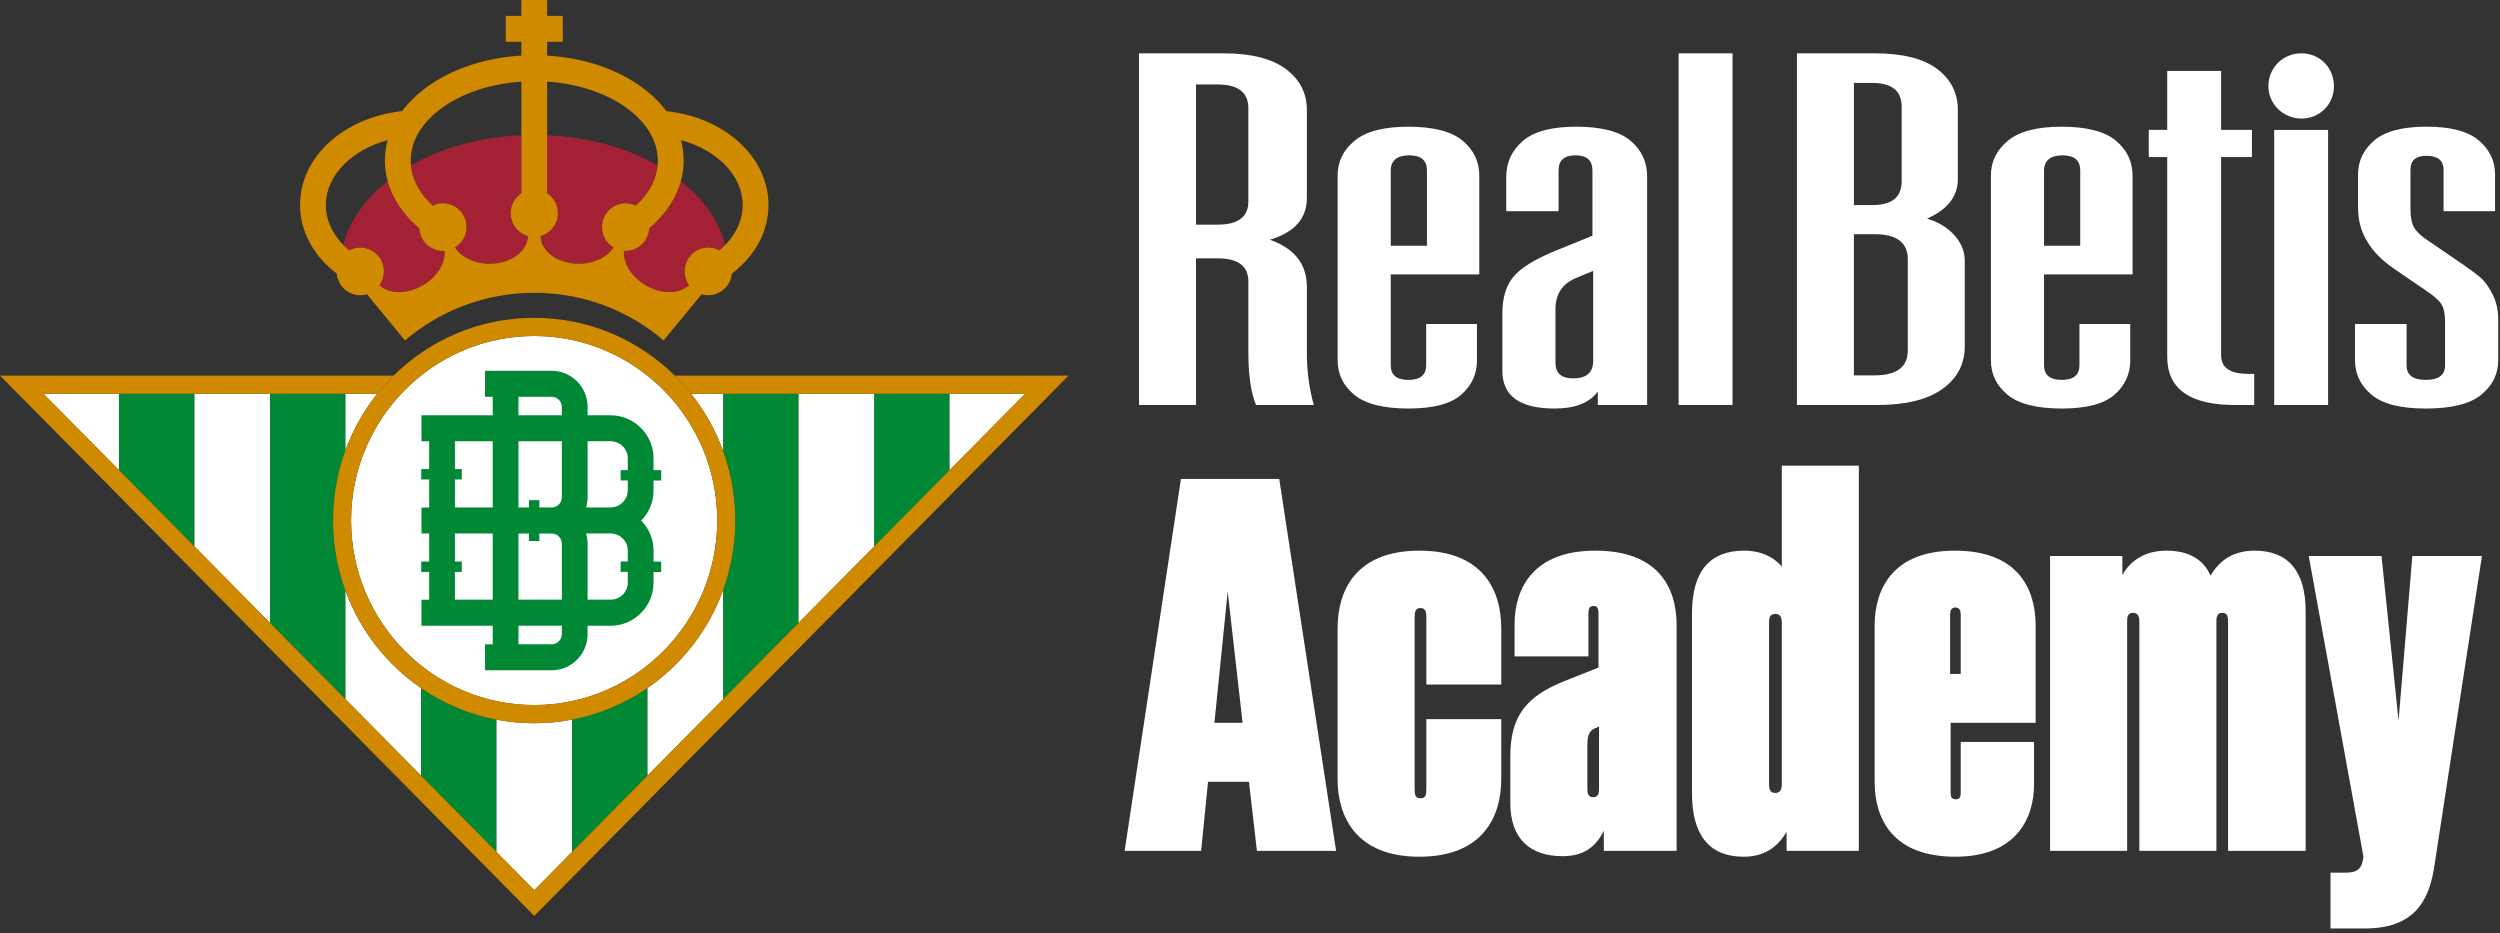
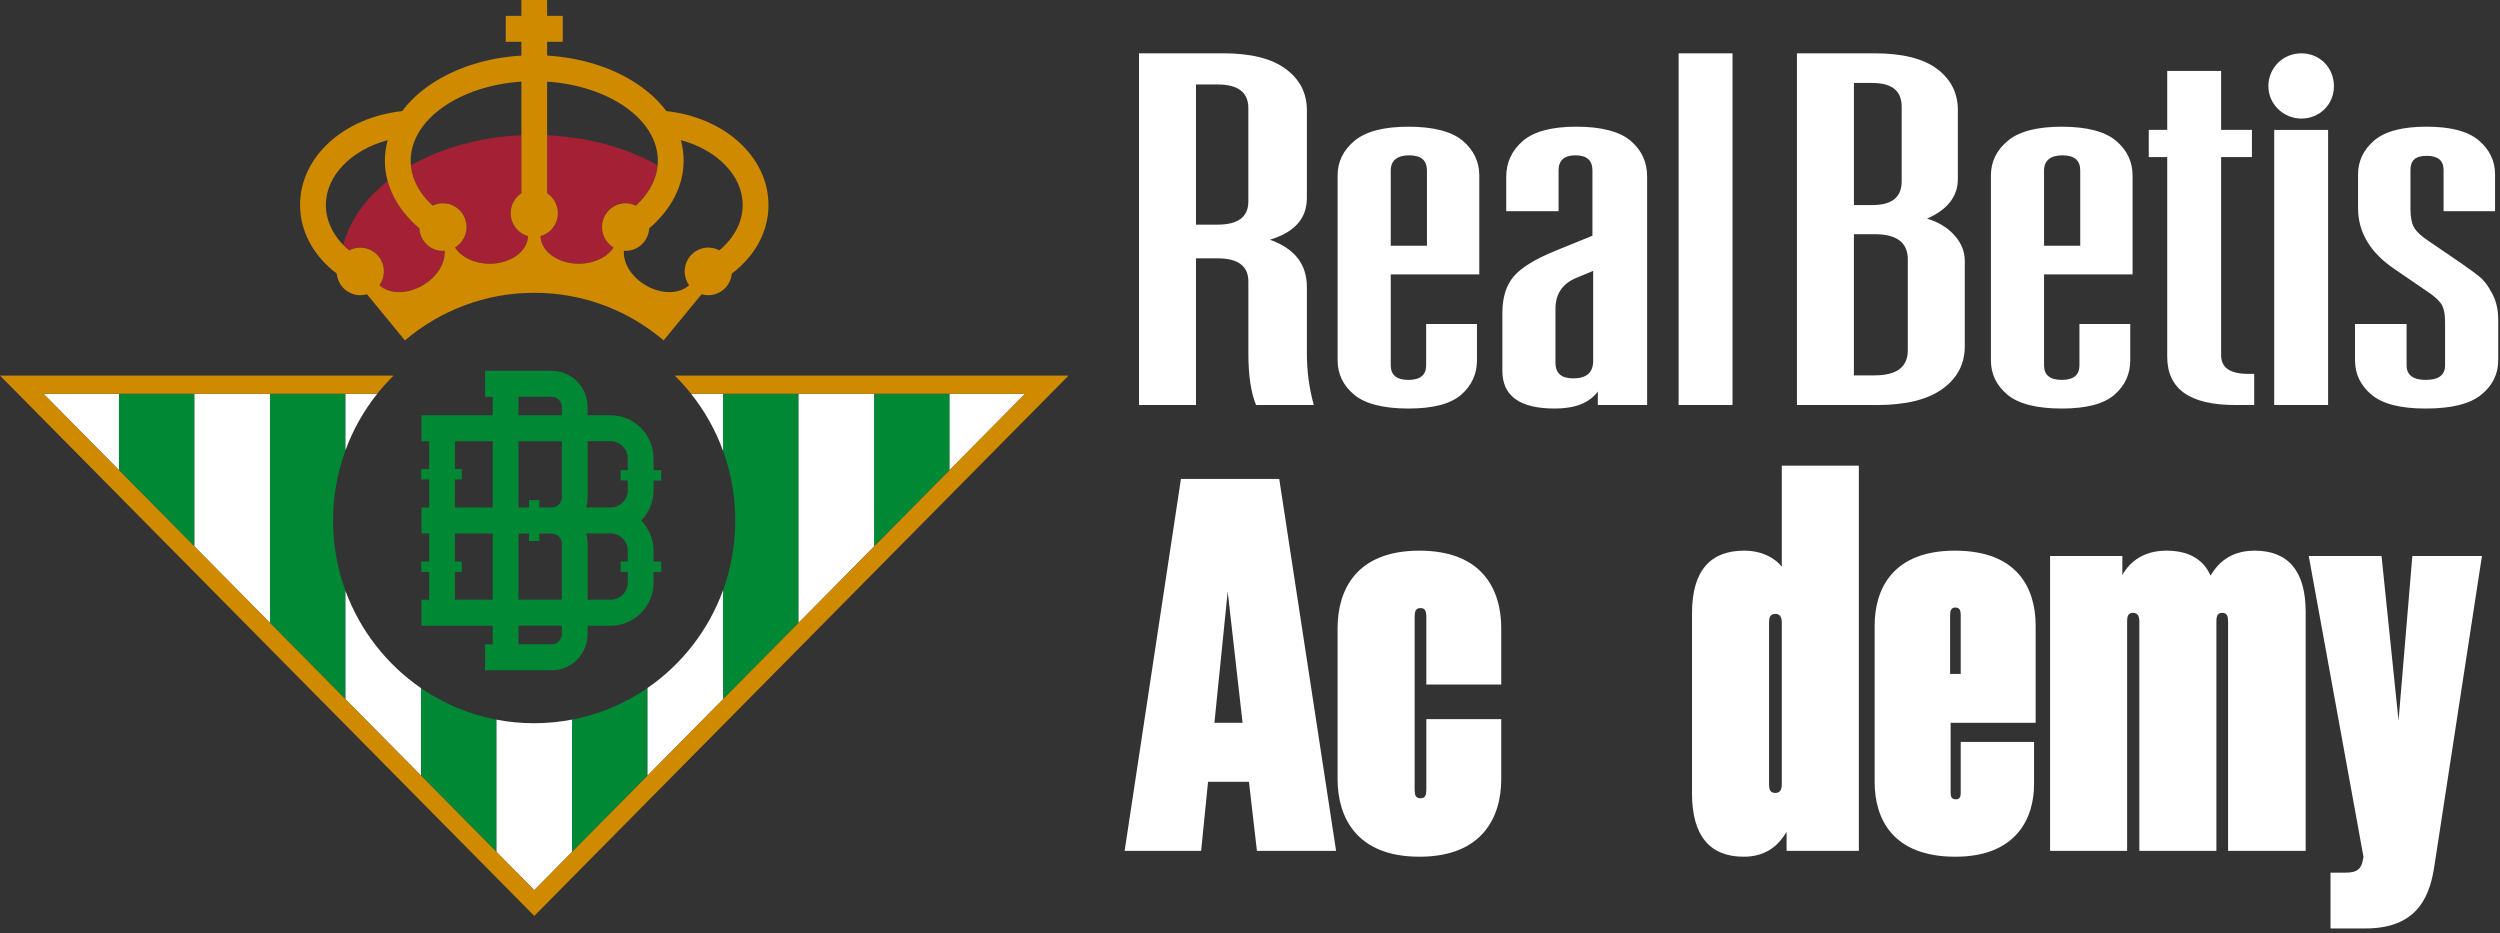
<svg xmlns="http://www.w3.org/2000/svg" width="375" height="140" viewBox="0 0 375 140" fill="none">
  <rect x="0" y="0" width="375" height="140" fill="#333333" stroke="none" />
  <path fill-rule="evenodd" clip-rule="evenodd" d="M17.842 70.522L29.169 81.976V59.065H17.842V70.522ZM131.111 81.976L142.438 70.522V59.065H131.111V81.976ZM49.96 78.079C49.96 74.372 50.62 70.819 51.826 67.535V59.068H40.499V93.433L51.826 104.887V88.627C50.62 85.343 49.96 81.789 49.96 78.082V78.079ZM63.15 116.342V103.218C66.502 105.522 70.34 107.16 74.477 107.951V127.796L63.15 116.342ZM85.804 107.948V127.799L97.131 116.345V103.196C93.778 105.506 89.94 107.154 85.804 107.948ZM108.458 67.627V59.065H119.784V93.433L108.458 104.887V88.532C109.64 85.272 110.287 81.752 110.287 78.079C110.287 74.406 109.64 70.886 108.458 67.627Z" fill="#008835" />
  <path fill-rule="evenodd" clip-rule="evenodd" d="M17.843 70.522L6.519 59.065H17.843V70.522ZM40.497 93.43L29.17 81.976V59.065H40.497V93.43ZM119.785 93.43L131.112 81.976V59.065H119.785V93.43ZM142.439 70.522V59.065H153.766L142.439 70.522ZM51.824 104.887V88.627C54.015 94.597 58.014 99.686 63.151 103.218V116.342L51.824 104.887ZM80.123 108.484C78.193 108.484 76.306 108.3 74.477 107.951V127.796L80.139 133.524L85.801 127.796V107.942C83.963 108.294 82.064 108.484 80.123 108.484ZM103.659 59.065H108.458V67.627C107.321 64.499 105.689 61.613 103.659 59.065ZM97.131 103.193V116.342L108.458 104.887V88.532C106.279 94.53 102.279 99.646 97.131 103.193ZM51.824 67.532V59.065H56.586C54.577 61.589 52.957 64.441 51.824 67.532Z" fill="white" />
-   <path d="M80.124 50.4C95.265 50.4 107.583 62.816 107.583 78.079C107.583 93.341 95.265 105.757 80.124 105.757C64.983 105.757 52.666 93.341 52.666 78.079C52.666 62.816 64.983 50.4 80.124 50.4Z" fill="white" />
  <path d="M101.207 56.338C102.079 57.196 102.896 58.105 103.659 59.064H153.766L80.142 133.524L6.519 59.064H56.586C57.349 58.105 58.169 57.196 59.038 56.338H0L80.142 137.387L160.285 56.338H101.21H101.207Z" fill="#CF8A00" />
-   <path d="M80.124 50.4C95.265 50.4 107.583 62.816 107.583 78.078C107.583 93.341 95.265 105.757 80.124 105.757C64.983 105.757 52.665 93.341 52.665 78.078C52.665 62.816 64.983 50.4 80.124 50.4ZM80.124 47.674C63.463 47.674 49.96 61.288 49.96 78.078C49.96 94.869 63.466 108.483 80.124 108.483C96.781 108.483 110.288 94.869 110.288 78.078C110.288 61.288 96.785 47.674 80.124 47.674Z" fill="#CF8A00" />
  <path d="M98.032 72.078H99.18V70.519H98.032V68.754C98.032 65.189 95.133 62.29 91.565 62.29H88.14V61.047C88.14 58.054 85.724 55.619 82.755 55.619H72.755V59.516H73.907V62.29H63.222V66.186H64.374V70.36H63.184V71.918H64.374V76.127H63.222V80.023H64.374V84.231H63.184V85.79H64.374V89.963H63.222V93.86H73.907V96.646H72.755V100.542H82.755C85.724 100.542 88.14 98.107 88.14 95.118V93.864H91.565C95.129 93.864 98.032 90.965 98.032 87.399V85.798H99.18V84.239H98.032V82.603C98.032 80.845 97.325 79.252 96.184 78.087C97.325 76.921 98.032 75.328 98.032 73.57V72.098V72.078ZM91.565 66.183C92.999 66.183 94.167 67.336 94.167 68.75V70.516H93.096V72.074H94.167V73.547C94.167 74.965 92.999 76.115 91.565 76.115H87.92C88.063 75.628 88.14 75.117 88.14 74.587V66.179H91.565V66.183ZM84.275 89.955H77.772V80.031H79.35V81.149H80.896V80.031H82.755C83.594 80.031 84.275 80.717 84.275 81.562V89.959V89.955ZM82.755 76.123H80.896V75.016H79.35V76.123H77.772V66.186H84.275V74.595C84.275 75.437 83.594 76.123 82.755 76.123ZM77.772 59.516H82.755C83.594 59.516 84.275 60.202 84.275 61.047V62.29H77.772V59.516ZM68.24 71.918H69.268V70.36H68.24V66.186H73.907V76.123H68.24V71.914V71.918ZM68.24 89.959V85.786H69.268V84.228H68.24V80.019H72.643V80.031H73.907V89.955H68.24V89.959ZM84.275 95.111C84.275 95.952 83.594 96.638 82.755 96.638H77.772V93.852H84.275V95.107V95.111ZM94.167 85.786V87.388C94.167 88.806 92.999 89.955 91.565 89.955H88.14V81.558C88.14 81.025 88.059 80.506 87.916 80.015H91.565C92.999 80.015 94.167 81.169 94.167 82.583V84.22H93.096V85.778H94.167V85.786Z" fill="#008835" />
  <path d="M82.073 28.975C83.039 29.614 83.681 30.713 83.681 31.964C83.681 32.377 83.612 32.778 83.48 33.145C83.101 34.247 82.201 35.101 81.076 35.413C81.149 37.708 83.693 39.551 86.828 39.551C89.128 39.551 91.103 38.557 92.027 37.119C90.995 36.496 90.303 35.362 90.303 34.06C90.303 33.686 90.361 33.324 90.465 32.985C90.914 31.532 92.259 30.476 93.848 30.476C94.4 30.476 94.918 30.608 95.382 30.834C95.641 30.596 95.881 30.355 96.109 30.105C96.152 30.059 96.194 30.012 96.237 29.965C96.349 29.84 96.453 29.716 96.558 29.591C96.67 29.455 96.778 29.314 96.882 29.174C96.909 29.135 96.94 29.096 96.967 29.057C97.099 28.878 97.222 28.695 97.338 28.508C98.081 27.335 98.521 26.084 98.641 24.802C93.944 22.133 88.188 20.559 82.073 20.286V28.975Z" fill="#A32035" />
  <path d="M64.898 30.838C65.362 30.612 65.884 30.48 66.433 30.48C68.389 30.48 69.974 32.077 69.974 34.049C69.974 34.54 69.877 35.003 69.699 35.428C69.409 36.133 68.895 36.726 68.25 37.119C69.17 38.557 71.153 39.554 73.453 39.554C76.194 39.554 78.482 38.144 79.062 36.254C79.143 35.985 79.189 35.705 79.197 35.416C77.697 35.003 76.592 33.62 76.592 31.976C76.592 31.504 76.685 31.056 76.847 30.643C77.118 29.957 77.593 29.377 78.2 28.975V24.187H78.204V20.286C72.088 20.559 66.332 22.133 61.632 24.81C61.837 26.984 62.962 29.053 64.894 30.838H64.898Z" fill="#A32035" />
  <path d="M52.374 37.548C52.868 37.283 53.433 37.131 54.036 37.131C55.992 37.131 57.577 38.729 57.577 40.701C57.577 41.094 57.515 41.468 57.395 41.819C57.283 42.162 57.12 42.485 56.916 42.773C58.358 44.106 61.029 44.176 63.398 42.801C64.891 41.932 65.95 40.669 66.425 39.372C66.638 38.783 66.731 38.187 66.688 37.622C66.603 37.63 66.518 37.634 66.429 37.634C64.539 37.634 62.996 36.138 62.896 34.256C61.86 33.375 60.982 32.416 60.244 31.407C60.232 31.388 60.217 31.372 60.205 31.353C60.07 31.166 59.927 30.979 59.803 30.784H59.811C59.057 29.627 58.504 28.407 58.157 27.148C54.712 29.884 52.431 33.169 51.492 36.726C51.767 37.011 52.06 37.283 52.374 37.548Z" fill="#A32035" />
-   <path d="M102.124 27.152C101.695 28.707 100.945 30.199 99.901 31.583C99.84 31.665 99.778 31.746 99.716 31.824C99.565 32.019 99.407 32.21 99.24 32.401C99.109 32.553 98.974 32.705 98.835 32.853C98.715 32.982 98.595 33.11 98.471 33.235C98.332 33.375 98.185 33.515 98.038 33.656C97.969 33.722 97.895 33.788 97.822 33.854C97.675 33.991 97.532 34.127 97.377 34.26C97.358 34.61 97.288 34.949 97.172 35.269C96.685 36.652 95.379 37.642 93.84 37.642C93.755 37.642 93.67 37.634 93.585 37.63C93.454 39.454 94.71 41.546 96.879 42.809C99.244 44.184 101.908 44.118 103.354 42.789C102.94 42.205 102.696 41.495 102.696 40.724C102.696 40.475 102.723 40.233 102.774 39.999V39.984C102.801 39.871 102.828 39.761 102.863 39.656V39.648C102.894 39.551 102.928 39.458 102.967 39.368C102.99 39.313 103.017 39.259 103.04 39.2C103.056 39.173 103.067 39.142 103.083 39.115C103.663 37.946 104.861 37.143 106.249 37.143C106.848 37.143 107.416 37.295 107.911 37.56C108.224 37.295 108.518 37.022 108.792 36.738C107.853 33.18 105.572 29.895 102.128 27.16L102.124 27.152Z" fill="#A32035" />
  <path d="M115.269 30.744C115.269 23.566 108.744 17.628 99.957 16.666C98.859 15.2 97.433 13.856 95.694 12.675C91.975 10.154 87.197 8.643 82.071 8.339V6.273H84.414V2.377H82.071V0H78.205V2.377H75.863V6.273H78.205V8.339C73.08 8.643 68.302 10.154 64.583 12.675C62.843 13.856 61.417 15.2 60.319 16.666C51.525 17.628 45.011 23.547 45.011 30.744C45.011 34.695 46.998 38.369 50.512 41.038C50.678 42.854 52.19 44.28 54.038 44.28C54.385 44.28 54.722 44.226 55.042 44.132L60.74 51.06C65.982 46.606 72.747 43.918 80.142 43.918C87.537 43.918 94.302 46.606 99.544 51.06L105.242 44.132C105.559 44.226 105.899 44.28 106.247 44.28C108.091 44.28 109.606 42.858 109.772 41.042C113.29 38.373 115.273 34.703 115.273 30.744H115.269ZM63.4 42.811C61.03 44.191 58.359 44.12 56.917 42.784C57.331 42.199 57.578 41.486 57.578 40.711C57.578 38.739 55.993 37.142 54.038 37.142C53.438 37.142 52.87 37.294 52.375 37.559C50.133 35.681 48.877 33.273 48.877 30.744C48.877 26.329 52.746 22.463 58.151 21.026C57.876 22.027 57.733 23.06 57.733 24.108C57.733 27.849 59.589 31.437 62.901 34.254C63.002 36.136 64.54 37.633 66.435 37.633C66.523 37.633 66.609 37.625 66.694 37.621C66.833 39.449 65.576 41.549 63.4 42.815V42.811ZM73.455 39.565C71.151 39.565 69.168 38.564 68.248 37.122C69.28 36.499 69.975 35.361 69.975 34.06C69.975 32.088 68.391 30.49 66.435 30.49C65.882 30.49 65.364 30.623 64.9 30.849C62.758 28.869 61.602 26.539 61.602 24.108C61.602 17.947 68.893 12.866 78.209 12.243V28.986C77.243 29.625 76.601 30.724 76.601 31.975C76.601 33.619 77.707 35.002 79.207 35.416C79.141 37.715 76.594 39.565 73.455 39.565ZM86.826 39.565C83.687 39.565 81.139 37.715 81.074 35.416C82.574 35.002 83.679 33.619 83.679 31.975C83.679 30.724 83.037 29.621 82.071 28.986V12.243C91.391 12.866 98.678 17.951 98.678 24.108C98.678 26.539 97.522 28.866 95.38 30.849C94.917 30.623 94.395 30.49 93.846 30.49C91.89 30.49 90.305 32.088 90.305 34.06C90.305 35.361 91.001 36.499 92.033 37.122C91.113 38.564 89.13 39.565 86.826 39.565ZM102.702 40.711C102.702 41.486 102.949 42.199 103.363 42.784C101.921 44.12 99.25 44.191 96.88 42.811C94.704 41.545 93.448 39.445 93.587 37.617C93.672 37.625 93.757 37.629 93.846 37.629C95.736 37.629 97.278 36.133 97.379 34.251C100.688 31.433 102.547 27.845 102.547 24.104C102.547 23.056 102.404 22.023 102.13 21.022C107.53 22.463 111.403 26.34 111.403 30.74C111.403 33.269 110.147 35.677 107.905 37.555C107.41 37.29 106.842 37.138 106.243 37.138C104.287 37.138 102.702 38.735 102.702 40.707V40.711Z" fill="#CF8A00" />
  <path fill-rule="evenodd" clip-rule="evenodd" d="M179.398 38.746H182.632L182.635 38.749C185.715 38.749 187.255 39.908 187.255 42.216V52.992C187.255 56.308 187.64 58.895 188.409 60.753H197.069C196.375 58.243 196.03 55.657 196.03 52.992V43.043C196.03 39.624 194.181 37.264 190.486 35.958C194.184 34.853 196.03 32.768 196.03 29.702V16.516C196.03 13.954 194.969 11.893 192.853 10.336C190.734 8.779 187.637 8 183.557 8H170.853V60.75H179.398V38.746ZM187.252 30.23C187.252 32.542 185.709 33.698 182.632 33.698H179.398V12.671H182.632C185.712 12.671 187.252 13.854 187.252 16.214V30.23ZM219.179 59.208C220.755 57.826 221.546 56.106 221.546 54.045H221.543V48.596H213.923V54.8C213.923 56.257 213.038 56.984 211.267 56.984C209.497 56.984 208.612 56.257 208.612 54.8V41.16H221.892V26.314C221.892 24.256 221.064 22.521 219.409 21.114C217.751 19.708 214.962 19.005 211.267 19.005C207.572 19.005 204.875 19.708 203.183 21.114C201.489 22.521 200.643 24.256 200.643 26.314V54.045C200.643 56.106 201.471 57.826 203.126 59.208C204.781 60.59 207.569 61.281 211.267 61.281C214.965 61.281 217.599 60.59 219.179 59.208ZM208.612 36.863V25.559H208.615C208.615 24.053 209.615 23.299 211.386 23.299C213.156 23.299 214.041 24.05 214.041 25.559V36.863H208.612ZM239.672 60.753V58.719C238.439 60.427 236.283 61.281 233.207 61.281C227.972 61.281 225.356 59.398 225.356 55.63V46.963C225.356 44.651 225.914 42.832 227.029 41.498C228.145 40.167 230.242 38.873 233.322 37.617L238.866 35.357V25.559C238.866 24.05 238.017 23.299 236.326 23.299C234.635 23.299 233.786 24.053 233.786 25.559V31.682H225.935V26.54C225.935 24.379 226.763 22.584 228.418 21.151C230.073 19.72 232.749 19.002 236.444 19.002C240.139 19.002 242.928 19.705 244.586 21.111C246.241 22.518 247.068 24.304 247.068 26.462V60.75H239.678L239.672 60.753ZM235.977 56.758C237.978 56.758 238.978 55.88 238.978 54.121V40.632L236.438 41.688C234.359 42.542 233.319 44.099 233.319 46.359V54.422C233.319 55.98 234.204 56.758 235.974 56.758H235.977ZM251.794 60.753H259.878V8H251.794V60.753ZM294.715 51.936C294.715 54.6 293.6 56.734 291.366 58.342C289.132 59.951 285.861 60.753 281.551 60.753H269.541V8H281.205C285.361 8 288.48 8.779 290.559 10.336C292.639 11.893 293.678 13.954 293.678 16.516V26.842C293.678 29.455 292.139 31.438 289.059 32.795C290.75 33.299 292.12 34.126 293.157 35.282C294.197 36.438 294.715 37.72 294.715 39.126V51.936ZM280.86 30.759C283.785 30.759 285.249 29.579 285.249 27.216V15.988C285.249 13.628 283.785 12.445 280.86 12.445H278.089V30.759H280.86ZM281.205 56.305C284.515 56.305 286.17 55.05 286.17 52.536V38.897C286.17 36.386 284.515 35.128 281.205 35.128H278.086V56.305H281.205ZM317.173 59.208C318.749 57.826 319.54 56.106 319.54 54.045H319.537V48.596H311.917V54.8C311.917 56.257 311.032 56.984 309.262 56.984C307.491 56.984 306.606 56.257 306.606 54.8V41.16H319.886V26.314C319.886 24.256 319.058 22.521 317.403 21.114C315.745 19.708 312.957 19.005 309.262 19.005C305.567 19.005 302.869 19.708 301.178 21.114C299.483 22.521 298.637 24.256 298.637 26.314V54.045C298.637 56.106 299.465 57.826 301.12 59.208C302.775 60.59 305.564 61.281 309.262 61.281C312.96 61.281 315.594 60.59 317.173 59.208ZM306.606 36.863V25.559H306.609C306.609 24.053 307.61 23.299 309.38 23.299C311.15 23.299 312.035 24.05 312.035 25.559V36.863H306.606ZM338.13 56.079V60.75H335.245C328.47 60.75 325.084 58.339 325.084 53.517V23.556H322.314V19.485H325.084V10.637H333.168V19.485H337.788V23.556H333.168V53.291C333.168 55.15 334.514 56.079 337.209 56.079H338.13ZM366.535 31.679H374.259V26.163C374.259 24.153 373.449 22.457 371.834 21.075C370.218 19.693 367.602 19.002 363.983 19.002C360.364 19.002 357.748 19.693 356.132 21.075C354.517 22.457 353.707 24.153 353.707 26.163V31.211C353.707 34.829 355.517 37.868 359.136 40.33L363.871 43.571C364.95 44.277 365.699 44.917 366.123 45.493C366.547 46.07 366.76 47.011 366.76 48.318V54.8C366.76 56.257 365.799 56.984 363.874 56.984C361.949 56.984 360.988 56.257 360.988 54.8V48.596H353.253V54.045C353.253 56.106 354.08 57.826 355.735 59.208C357.39 60.59 360.027 61.281 363.877 61.281C367.727 61.281 370.497 60.59 372.191 59.208C373.883 57.826 374.732 56.106 374.732 54.045V47.941C374.732 46.483 374.441 45.201 373.865 44.096C373.289 42.992 372.71 42.189 372.134 41.685C371.558 41.184 370.615 40.481 369.306 39.576L364.341 36.184C363.262 35.481 362.531 34.814 362.146 34.187C361.761 33.562 361.57 32.593 361.57 31.287V25.484C361.57 24.078 362.304 23.375 363.995 23.375C365.687 23.375 366.535 24.078 366.535 25.484V31.679ZM349.215 60.753H341.131V19.488H349.215V60.753ZM345.211 8C342.435 8 340.258 10.167 340.258 12.931C340.258 15.619 342.51 17.786 345.211 17.786C347.912 17.786 350.088 15.695 350.088 12.931C350.088 10.167 347.988 8 345.211 8Z" fill="white" />
  <path d="M188.539 127.631H200.414L191.886 71.839H177.141L168.693 127.631H180.17L181.206 117.269H187.343L188.539 127.631ZM182.163 108.422L184.155 88.736L186.387 108.422H182.163Z" fill="white" />
  <path d="M225.187 102.684V94.236C225.187 88.497 222.397 82.599 212.913 82.599C203.428 82.599 200.638 88.497 200.638 94.236V116.871C200.638 122.53 203.428 128.507 212.913 128.507C222.397 128.507 225.187 122.53 225.187 116.871V107.865H213.949V118.305C213.949 119.182 213.869 119.74 213.072 119.74C212.275 119.74 212.195 119.182 212.195 118.305V92.641C212.195 91.844 212.275 91.207 213.072 91.207C213.869 91.207 213.949 91.844 213.949 92.641V102.684H225.187Z" fill="white" />
-   <path d="M240.573 127.631H251.493V93.757C251.493 88.098 248.703 82.599 239.298 82.599C229.973 82.599 227.184 88.258 227.184 93.678V98.46H238.262V92.084C238.262 91.446 238.342 90.888 239.059 90.888C239.697 90.888 239.776 91.446 239.776 92.084V100.133L234.755 102.126C228.698 104.517 226.546 107.625 226.546 113.523V120.457C226.546 125.877 229.575 128.428 234.357 128.428C237.146 128.428 239.219 127.391 240.573 124.602V127.631ZM238.979 119.581C238.182 119.581 238.103 118.943 238.103 118.226V111.85C238.103 110.335 238.342 109.618 239.298 109.219L239.856 108.98V118.305C239.856 118.943 239.776 119.581 238.979 119.581Z" fill="white" />
  <path d="M261.532 128.507C264.481 128.507 266.553 127.232 267.988 124.761V127.631H278.827V69.847H267.27V84.99C266.155 83.635 264.242 82.599 261.612 82.599C256.59 82.599 253.801 85.548 253.801 92.004V119.023C253.801 125.399 256.511 128.507 261.532 128.507ZM266.314 118.943C265.437 118.943 265.358 118.305 265.358 117.588V93.439C265.358 92.721 265.437 92.084 266.314 92.084C267.111 92.084 267.27 92.721 267.27 93.439V117.588C267.27 118.305 267.111 118.943 266.314 118.943Z" fill="white" />
  <path d="M305.107 117.668V111.292H294.108V118.863C294.108 119.421 294.029 119.9 293.391 119.9C292.674 119.9 292.594 119.421 292.594 118.863V108.422H305.346V93.837C305.346 88.258 302.636 82.599 293.232 82.599C283.986 82.599 281.197 88.258 281.197 93.837V117.269C281.197 122.848 283.906 128.507 293.311 128.507C302.477 128.507 305.107 122.689 305.107 117.668ZM292.514 92.243C292.514 91.605 292.674 91.127 293.311 91.127C293.949 91.127 294.108 91.605 294.108 92.243V101.09H292.514V92.243Z" fill="white" />
  <path d="M319.069 127.631V93.279C319.069 92.562 319.148 91.924 319.945 91.924C320.742 91.924 320.902 92.562 320.902 93.279V127.631H332.459V93.279C332.459 92.562 332.538 91.924 333.335 91.924C334.132 91.924 334.212 92.562 334.212 93.279V127.631H345.849V91.765C345.849 85.548 343.139 82.599 338.197 82.599C335.009 82.599 332.937 84.034 331.582 86.345C330.466 83.794 328.155 82.599 324.967 82.599C321.699 82.599 319.547 84.113 318.351 86.265V83.396H307.512V127.631H319.069Z" fill="white" />
  <path d="M365.199 129.623L372.293 83.396H361.852L359.78 108.104L357.229 83.396H346.31L354.519 128.507L354.44 128.986C354.2 130.261 353.642 130.898 351.889 130.898H349.578V139.267H354.838C362.968 139.267 364.562 134.007 365.199 129.623Z" fill="white" />
</svg>